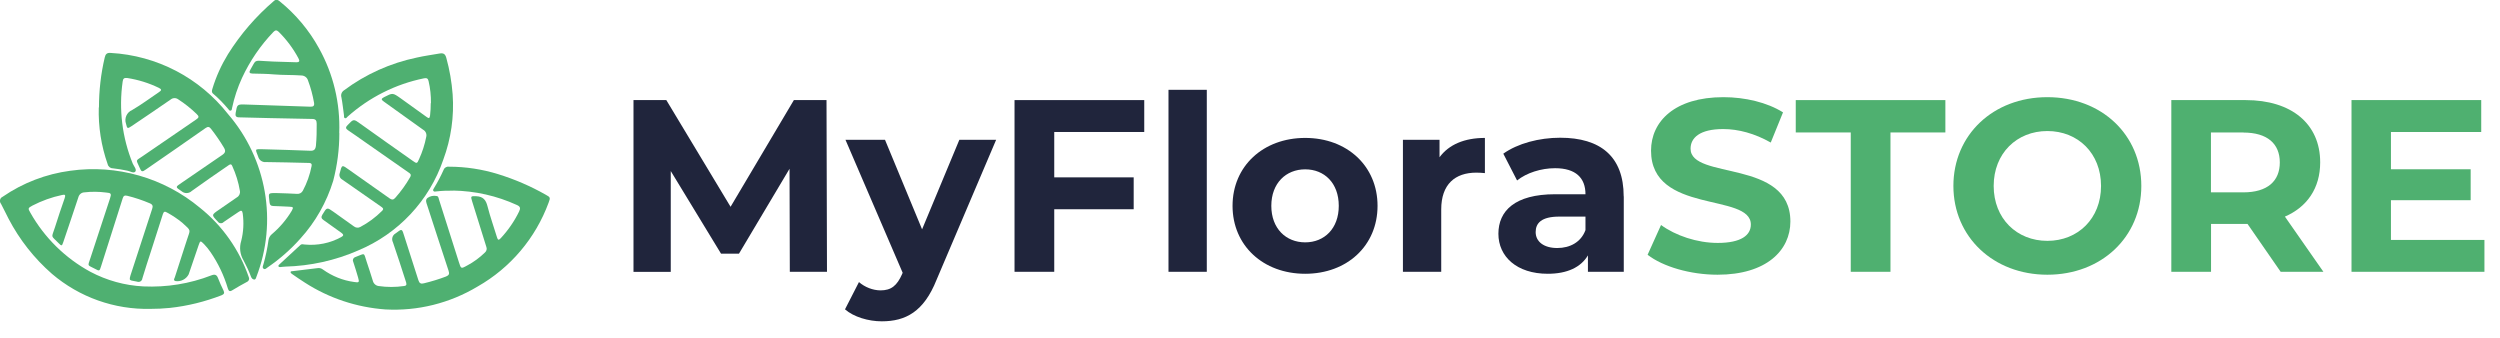
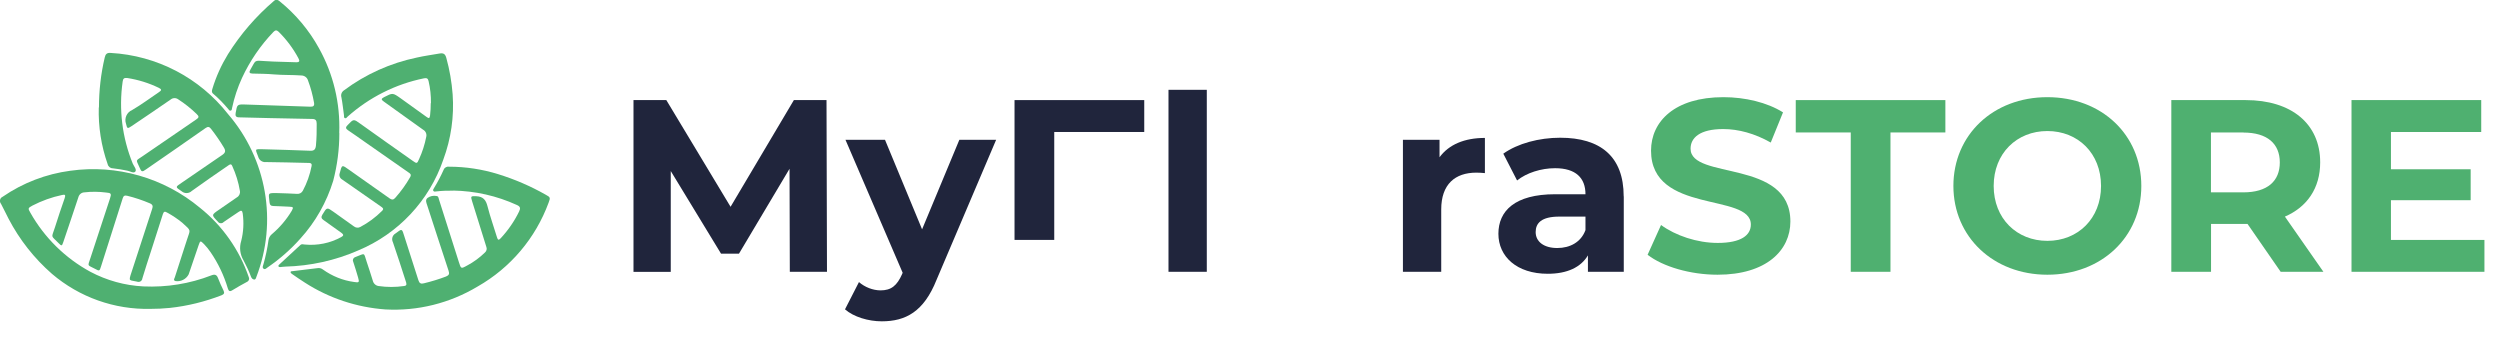
<svg xmlns="http://www.w3.org/2000/svg" id="Layer_1" viewBox="0 0 265 35.81">
  <defs>
    <style>      .st0 {        fill: #4fb071;      }      .st1 {        fill: #20253c;      }      .st2 {        isolation: isolate;      }      .st3 {        fill: #4fb070;      }    </style>
  </defs>
  <g id="RkbWMa.tif">
    <g id="Group_4">
      <g id="Group_3">
        <g id="Group_2">
          <path id="Path_6" class="st0" d="M15.95,32.74c-3.82.09-7.53-1.23-10.44-3.71-1.88-1.64-3.44-3.62-4.6-5.84-.28-.52-.52-1.07-.8-1.58-.17-.2-.15-.51.05-.68.04-.03.08-.06.13-.08,2.14-1.47,4.59-2.41,7.16-2.75,4.93-.69,9.92.74,13.74,3.92,2.38,1.9,4.18,4.45,5.17,7.33.1.18.04.41-.14.51-.02.01-.04.02-.06.03-.52.28-1.04.57-1.54.88-.29.18-.38.07-.47-.2-.41-1.37-1.02-2.66-1.83-3.84-.2-.3-.44-.59-.69-.85-.39-.39-.4-.39-.58.12-.35,1.03-.7,2.05-1.05,3.08-.27.52-.85.81-1.42.71-.24-.09-.09-.27-.05-.39.37-1.17.75-2.33,1.13-3.5.06-.17.12-.35.17-.52.32-1.07.52-.84-.51-1.77-.5-.41-1.04-.77-1.61-1.08-.26-.16-.36-.09-.45.18-.41,1.3-.83,2.6-1.25,3.9-.31.96-.63,1.93-.92,2.9-.02.23-.23.4-.46.37-.04,0-.09-.02-.12-.03-.8-.19-.91.03-.58-.96.74-2.25,1.46-4.5,2.2-6.75.1-.29.06-.46-.25-.59-.78-.33-1.58-.6-2.4-.8-.28-.07-.4.02-.48.29-.76,2.4-1.52,4.8-2.29,7.2-.16.51-.17.51-.65.25-.82-.44-.78-.21-.47-1.15.68-2.1,1.38-4.2,2.07-6.3.17-.51.12-.59-.4-.63-.77-.1-1.55-.11-2.32-.02-.3.01-.55.22-.63.51-.52,1.59-1.07,3.18-1.6,4.76-.14.42-.18.44-.48.13-.88-.9-.78-.51-.41-1.68.33-1.05.68-2.09,1.04-3.12.11-.33.04-.4-.29-.32-1.09.23-2.14.61-3.13,1.12-.49.27-.49.29-.22.76,1.49,2.64,3.69,4.81,6.36,6.26,1.74.92,3.65,1.45,5.62,1.55,2.45.11,4.91-.28,7.2-1.17.37-.14.57-.08.71.29.17.45.37.88.58,1.31.13.27.06.4-.21.51-1.76.68-3.61,1.14-5.49,1.34-.68.07-1.36.1-2.04.1Z" />
        </g>
        <path id="Path_7" class="st0" d="M10.49,11.4c0-1.78.2-3.56.61-5.3.08-.37.24-.52.63-.49,4.89.27,9.42,2.63,12.44,6.48,4.11,4.77,5.27,11.41,3,17.28-.04.11-.07.27-.23.26s-.27-.14-.33-.29c-.22-.59-.49-1.17-.79-1.73-.38-.63-.47-1.38-.25-2.08.24-.94.29-1.93.16-2.89-.05-.33-.15-.38-.42-.19-.53.37-1.08.71-1.61,1.09-.14.16-.39.17-.55.02-.02-.02-.04-.05-.06-.07-.68-.71-.69-.7.11-1.25.64-.44,1.27-.89,1.91-1.32.24-.13.37-.41.32-.68-.15-.92-.43-1.81-.82-2.66-.11-.25-.25-.15-.4-.05-1.3.9-2.6,1.78-3.88,2.71-.3.29-.77.3-1.08.03-.67-.45-.69-.43-.02-.88,1.44-.99,2.88-1.98,4.32-2.96.34-.23.4-.43.18-.79-.41-.69-.87-1.35-1.36-1.98-.19-.24-.33-.26-.59-.08-2.09,1.46-4.18,2.92-6.28,4.36-.45.32-.5.31-.72-.21-.36-.85-.45-.64.33-1.17,1.89-1.3,3.79-2.6,5.68-3.89.3-.2.34-.32.05-.59-.6-.58-1.25-1.1-1.95-1.55-.24-.18-.57-.17-.8.02-1.38.96-2.77,1.89-4.16,2.83-.43.29-.45.25-.57-.25-.21-.59.08-1.23.65-1.47.98-.57,1.9-1.26,2.85-1.9.28-.18.29-.3-.03-.45-1.05-.51-2.18-.86-3.34-1.04-.34-.04-.45.06-.49.38-.42,2.94-.05,5.94,1.07,8.69.12.28.44.62.28.84-.18.24-.57-.04-.86-.09-.51-.11-1.02-.19-1.54-.25-.26,0-.48-.18-.54-.44-.68-1.93-1-3.98-.94-6.02Z" />
        <path id="Path_8" class="st0" d="M35.97,14.12c0,1.71-.22,3.4-.65,5.05-.7,2.27-1.88,4.36-3.48,6.12-1.03,1.16-2.2,2.18-3.48,3.06-.12.08-.25.25-.41.14-.18-.12-.07-.31-.03-.46.24-.84.42-1.7.54-2.56.03-.25.16-.48.35-.64.83-.7,1.54-1.53,2.1-2.46.22-.4.2-.44-.26-.46-.55-.02-1.1-.06-1.65-.07-.27,0-.4-.1-.43-.39-.1-1.02-.25-1,.88-.98.68.02,1.35.04,2.02.08.26.03.51-.1.63-.33.44-.82.75-1.7.93-2.62.05-.21-.04-.32-.26-.33h-.17c-1.46-.03-2.93-.08-4.39-.09-.39.05-.75-.2-.84-.57-.3-.83-.45-.81.52-.79,1.66.04,3.32.1,4.98.16.41.02.57-.12.62-.54.07-.77.09-1.55.08-2.32,0-.35-.11-.51-.48-.51-1.49-.02-2.99-.05-4.48-.09-1.09-.02-2.17-.06-3.25-.08-.34,0-.44-.14-.38-.47.16-.9.15-.92,1.05-.89,2.28.07,4.56.15,6.84.23.32.01.48-.06.42-.42-.14-.8-.35-1.59-.64-2.36-.09-.32-.39-.53-.72-.53-.96-.07-1.91-.03-2.87-.11-.76-.07-1.52-.07-2.28-.09-.33,0-.41-.13-.24-.41.62-1.03.32-1,1.6-.91,1.08.08,2.17.07,3.25.12.38.01.4-.14.24-.43-.55-1.03-1.26-1.98-2.09-2.8-.22-.21-.36-.18-.56.02-1.37,1.43-2.49,3.07-3.32,4.86-.47,1.02-.83,2.1-1.06,3.2-.02.1-.01.25-.15.28s-.19-.1-.26-.18c-.49-.58-1.02-1.13-1.6-1.62-.18-.15-.13-.32-.08-.5.39-1.3.95-2.53,1.66-3.69,1.33-2.12,2.97-4.02,4.87-5.64.25-.22.42-.11.62.05,1.69,1.37,3.1,3.05,4.15,4.96,1.53,2.74,2.27,5.85,2.15,8.99Z" />
        <path id="Path_9" class="st0" d="M48.06,20.21c-.6-.01-1.2.01-1.8.08-.11.02-.24.05-.32-.05s.01-.21.07-.31c.38-.62.72-1.27,1.02-1.94.09-.23.33-.36.57-.32,1.76,0,3.52.27,5.2.79,1.75.54,3.44,1.27,5.03,2.17.51.28.53.31.32.86-1.38,3.75-4.04,6.9-7.52,8.88-2.95,1.77-6.35,2.62-9.78,2.43-3.04-.22-5.97-1.19-8.53-2.84-.47-.29-.91-.61-1.37-.92-.07-.04-.15-.13-.15-.19.01-.12.15-.1.24-.11.88-.11,1.76-.21,2.64-.32.2-.03.4.03.55.15.98.7,2.11,1.16,3.3,1.32.54.09.58.04.43-.47-.16-.55-.33-1.11-.51-1.65-.1-.17-.03-.39.14-.49.03-.02.07-.03.1-.04,1.07-.41.84-.5,1.18.51.23.67.44,1.34.65,2.01.07.29.31.52.61.56.89.13,1.8.13,2.69,0,.37-.03.26-.29.19-.51-.45-1.38-.88-2.76-1.36-4.13-.17-.33-.06-.74.27-.93.71-.53.68-.55.95.33.48,1.54,1,3.08,1.48,4.62.1.33.27.42.59.33.79-.19,1.58-.43,2.34-.72.32-.13.38-.28.27-.61-.77-2.32-1.52-4.65-2.28-6.98-.08-.25-.21-.52.05-.74.28-.2.63-.27.97-.2.18.01.2.22.24.36.71,2.21,1.41,4.42,2.11,6.64.23.72.22.73.87.37.7-.37,1.34-.84,1.9-1.39.17-.15.23-.39.14-.6-.51-1.61-1.01-3.22-1.51-4.84-.17-.54-.12-.54.44-.52.74.03,1.03.4,1.2,1.08.28,1.1.67,2.18,1,3.27.09.3.18.34.4.1.79-.85,1.45-1.81,1.95-2.84.16-.33.13-.52-.24-.68-2.12-.97-4.42-1.49-6.76-1.53Z" />
        <path id="Path_10" class="st0" d="M45.68,10.94c.01-.79-.07-1.58-.25-2.34-.06-.27-.18-.36-.48-.3-3.01.61-5.81,2.02-8.1,4.06-.08.07-.15.21-.27.17-.16-.04-.1-.21-.12-.33-.09-.62-.15-1.26-.27-1.88-.09-.29.03-.59.28-.75,2.29-1.71,4.93-2.89,7.72-3.47.8-.18,1.61-.29,2.41-.43.42-.07.6.06.71.47.35,1.26.57,2.55.67,3.86.17,2.35-.17,4.71-.99,6.92-1.49,4.36-4.78,7.86-9.03,9.63-2.43,1.06-5.05,1.64-7.71,1.71-.18,0-.36.04-.55.05-.07,0-.15,0-.18-.08s.02-.14.07-.18c.75-.7,1.51-1.4,2.26-2.09.13-.12.29-.05.45-.04,1.34.13,2.69-.14,3.87-.79.28-.15.26-.27.02-.45-.63-.45-1.26-.91-1.89-1.35-.25-.17-.28-.32-.12-.59.48-.79.47-.79,1.21-.26.71.51,1.43,1.01,2.13,1.52.19.15.45.18.67.06.85-.45,1.62-1.02,2.3-1.7.27-.25.03-.36-.13-.48-.97-.68-1.94-1.36-2.91-2.03-.39-.27-.78-.55-1.18-.82-.24-.13-.35-.42-.26-.67.24-.92.22-.92,1.01-.35,1.42,1.01,2.86,2.01,4.28,3.02.22.16.39.17.58-.04.61-.68,1.15-1.43,1.6-2.22.15-.28,0-.38-.19-.5l-4.71-3.29c-.57-.4-1.13-.8-1.7-1.18-.26-.18-.25-.32-.04-.53.65-.68.63-.68,1.39-.13,1.83,1.31,3.67,2.61,5.52,3.91.44.31.46.31.68-.2.34-.74.59-1.52.75-2.33.08-.3-.05-.62-.33-.77-1.39-.98-2.76-1.99-4.16-2.98-.28-.2-.32-.29.02-.47.92-.47.91-.48,1.76.12.92.65,1.84,1.31,2.74,1.97.24.18.34.18.38-.16.05-.43.07-.87.07-1.3Z" />
      </g>
    </g>
  </g>
  <g id="MyFloraSTORE" class="st2">
    <g class="st2">
      <path class="st1" d="M83.72,28.81l-.03-10.92-5.36,9h-1.9l-5.33-8.76v10.69h-3.95V10.61h3.48l6.81,11.31,6.71-11.31h3.46l.05,18.2h-3.95Z" />
      <path class="st1" d="M105.59,14.82l-6.32,14.85c-1.35,3.38-3.28,4.39-5.8,4.39-1.43,0-2.99-.47-3.9-1.27l1.48-2.89c.62.54,1.48.88,2.29.88,1.12,0,1.74-.49,2.29-1.74l.05-.13-6.06-14.09h4.19l3.93,9.49,3.95-9.49h3.9Z" />
-       <path class="st1" d="M111.75,13.99v4.81h8.42v3.38h-8.42v6.63h-4.21V10.61h13.75v3.38h-9.54Z" />
+       <path class="st1" d="M111.75,13.99v4.81h8.42h-8.42v6.63h-4.21V10.61h13.75v3.38h-9.54Z" />
      <path class="st1" d="M123.86,9.52h4.06v19.29h-4.06V9.52Z" />
-       <path class="st1" d="M130.65,21.82c0-4.21,3.25-7.2,7.7-7.2s7.67,2.99,7.67,7.2-3.22,7.2-7.67,7.2-7.7-2.99-7.7-7.2ZM141.91,21.82c0-2.42-1.53-3.87-3.56-3.87s-3.59,1.46-3.59,3.87,1.56,3.87,3.59,3.87,3.56-1.46,3.56-3.87Z" />
      <path class="st1" d="M157.4,14.61v3.74c-.34-.03-.6-.05-.91-.05-2.24,0-3.72,1.22-3.72,3.9v6.61h-4.06v-13.99h3.88v1.85c.99-1.35,2.65-2.05,4.81-2.05Z" />
      <path class="st1" d="M172.12,20.83v7.98h-3.8v-1.74c-.75,1.27-2.21,1.95-4.26,1.95-3.28,0-5.23-1.82-5.23-4.24s1.74-4.19,6.01-4.19h3.22c0-1.74-1.04-2.76-3.22-2.76-1.48,0-3.02.49-4.03,1.3l-1.46-2.84c1.53-1.09,3.8-1.69,6.03-1.69,4.26,0,6.73,1.98,6.73,6.21ZM168.06,24.39v-1.43h-2.78c-1.9,0-2.5.7-2.5,1.64,0,1.01.86,1.69,2.29,1.69,1.35,0,2.52-.62,2.99-1.9Z" />
    </g>
    <g class="st2">
      <path class="st3" d="M174.64,27.02l1.43-3.17c1.53,1.12,3.82,1.9,6.01,1.9,2.5,0,3.51-.83,3.51-1.95,0-3.4-10.58-1.06-10.58-7.83,0-3.09,2.5-5.67,7.67-5.67,2.29,0,4.63.55,6.32,1.61l-1.3,3.2c-1.69-.96-3.43-1.43-5.04-1.43-2.5,0-3.46.94-3.46,2.08,0,3.35,10.58,1.04,10.58,7.72,0,3.04-2.52,5.64-7.72,5.64-2.89,0-5.8-.86-7.41-2.11Z" />
      <path class="st3" d="M196.17,14.04h-5.82v-3.43h15.86v3.43h-5.82v14.77h-4.21v-14.77Z" />
      <path class="st3" d="M207.06,19.71c0-5.41,4.21-9.41,9.96-9.41s9.96,3.98,9.96,9.41-4.24,9.41-9.96,9.41-9.96-4.01-9.96-9.41ZM222.71,19.71c0-3.46-2.44-5.82-5.69-5.82s-5.69,2.37-5.69,5.82,2.44,5.82,5.69,5.82,5.69-2.37,5.69-5.82Z" />
      <path class="st3" d="M241.75,28.81l-3.51-5.07h-3.87v5.07h-4.21V10.61h7.88c4.86,0,7.9,2.52,7.9,6.6,0,2.73-1.38,4.73-3.74,5.75l4.08,5.85h-4.52ZM237.79,14.04h-3.43v6.35h3.43c2.57,0,3.87-1.2,3.87-3.17s-1.3-3.17-3.87-3.17Z" />
      <path class="st3" d="M263.35,25.43v3.38h-14.09V10.61h13.75v3.38h-9.57v3.95h8.45v3.28h-8.45v4.21h9.91Z" />
    </g>
  </g>
</svg>